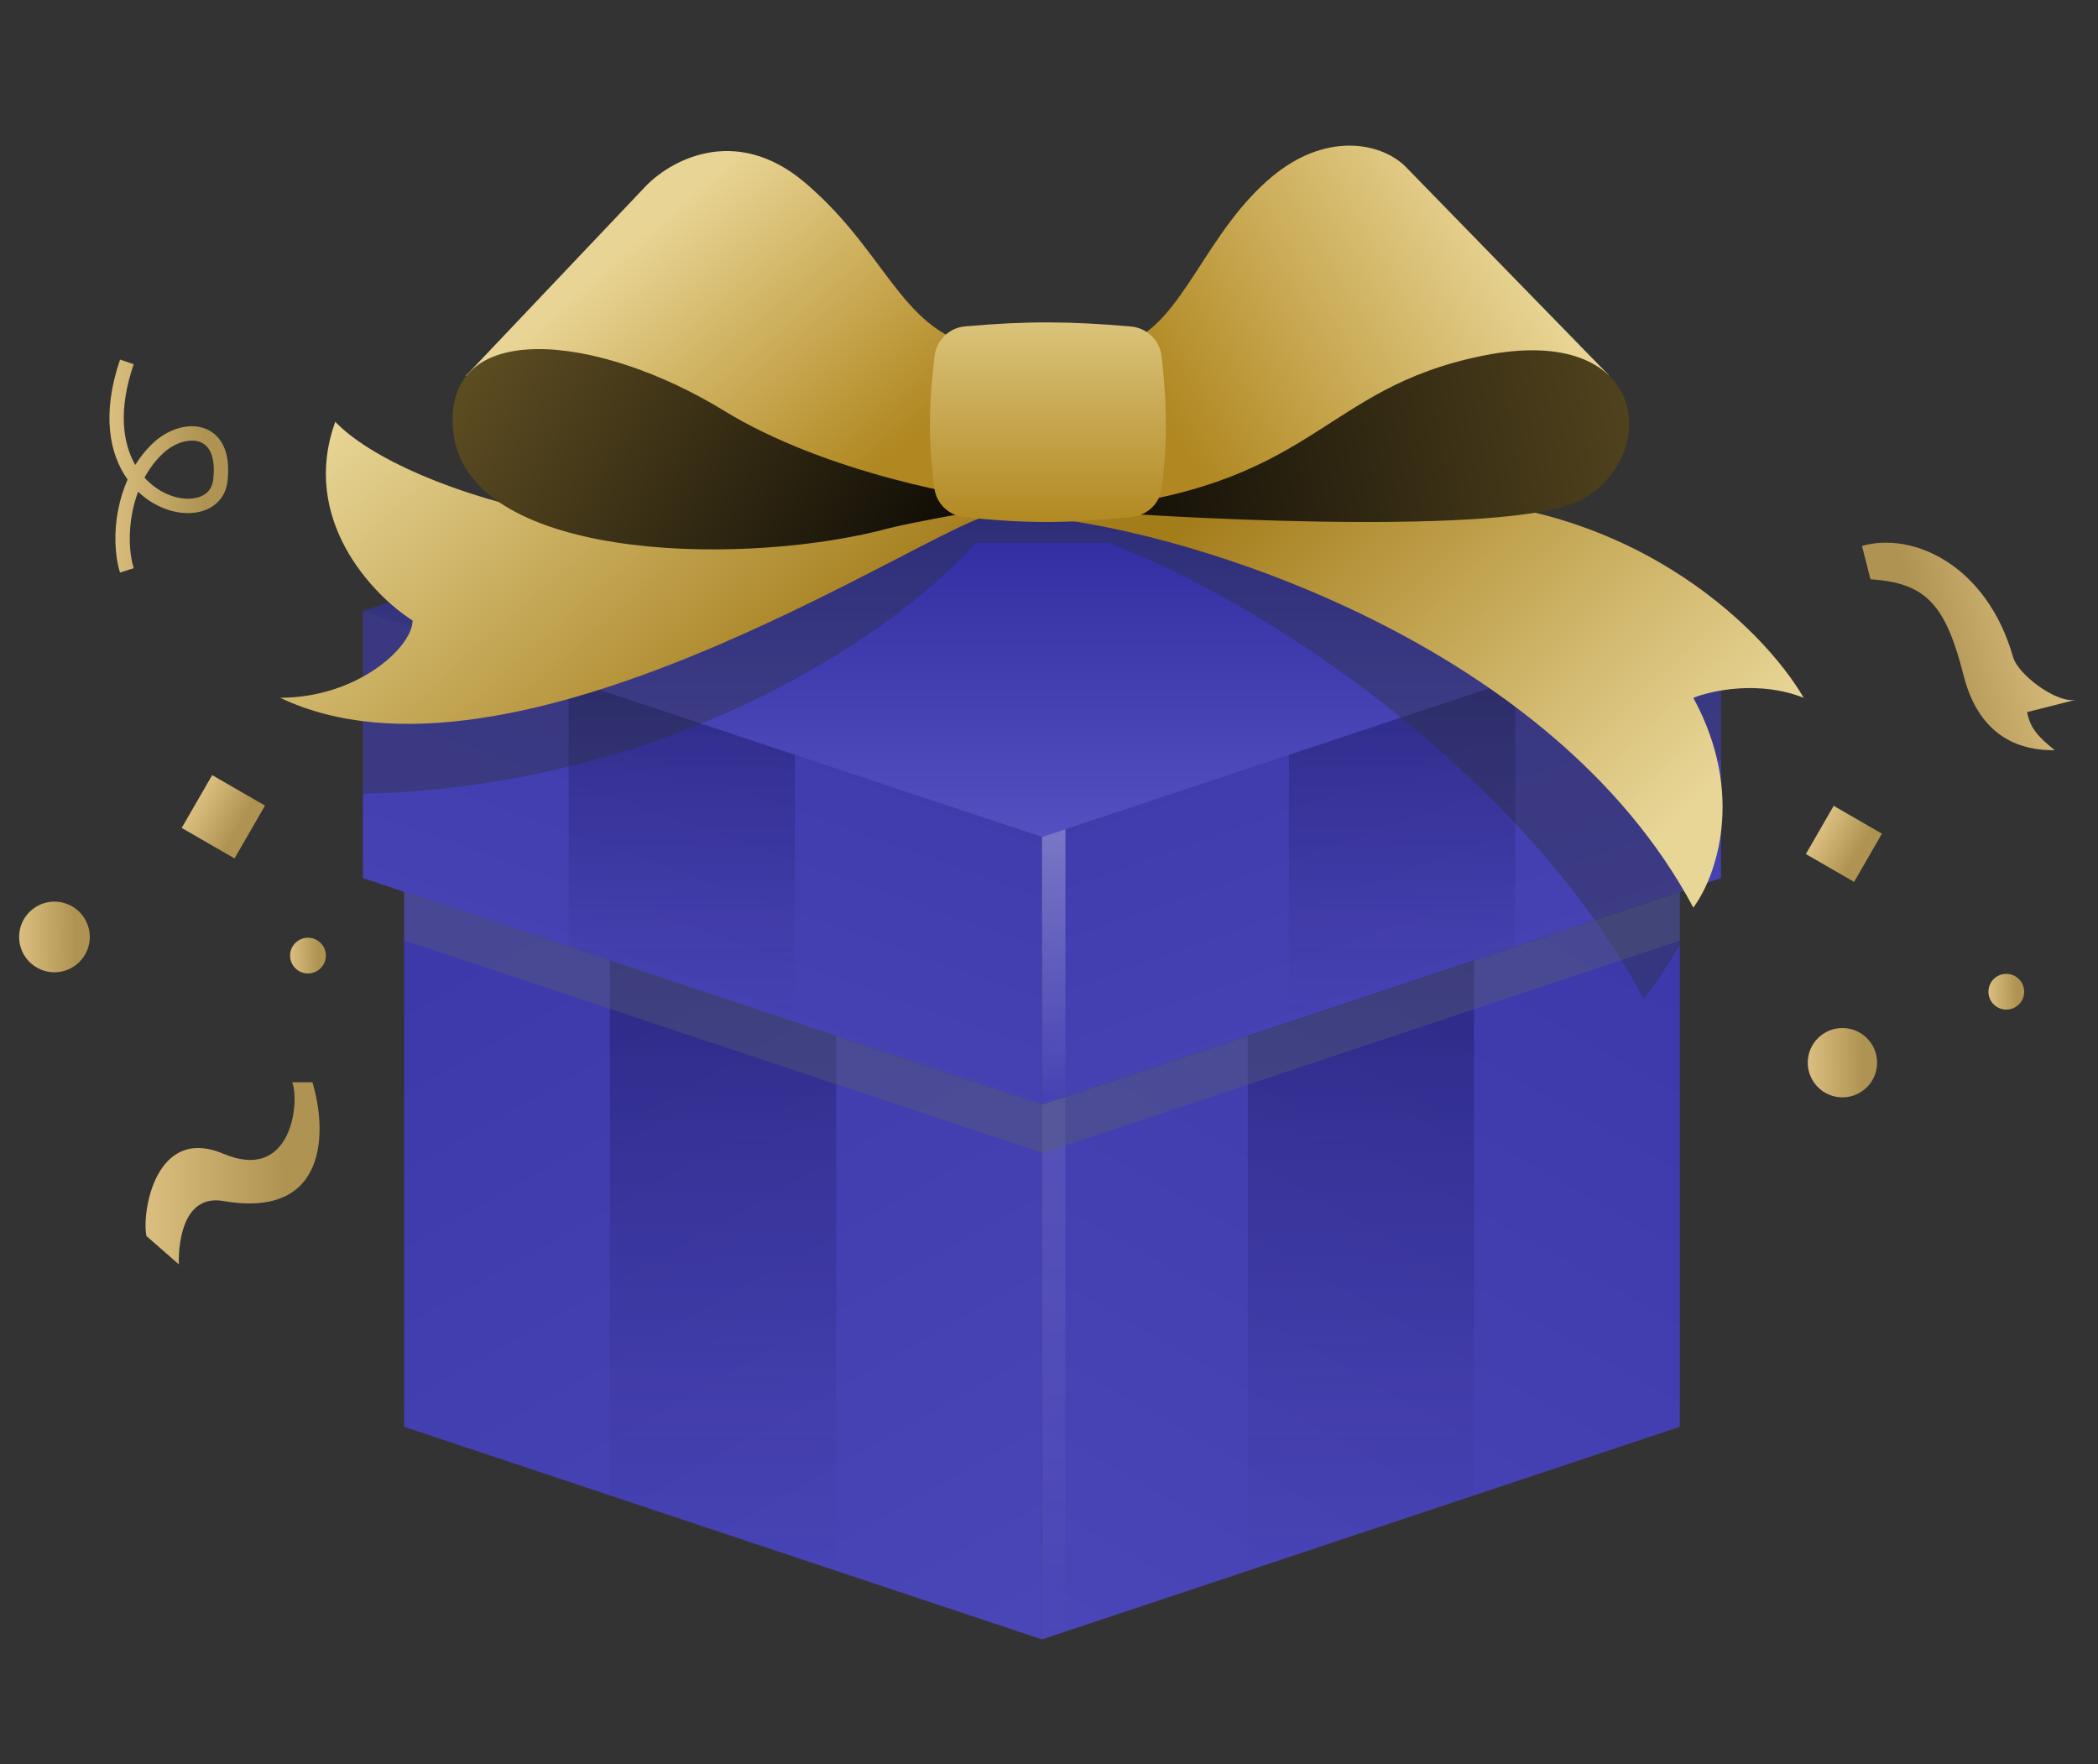
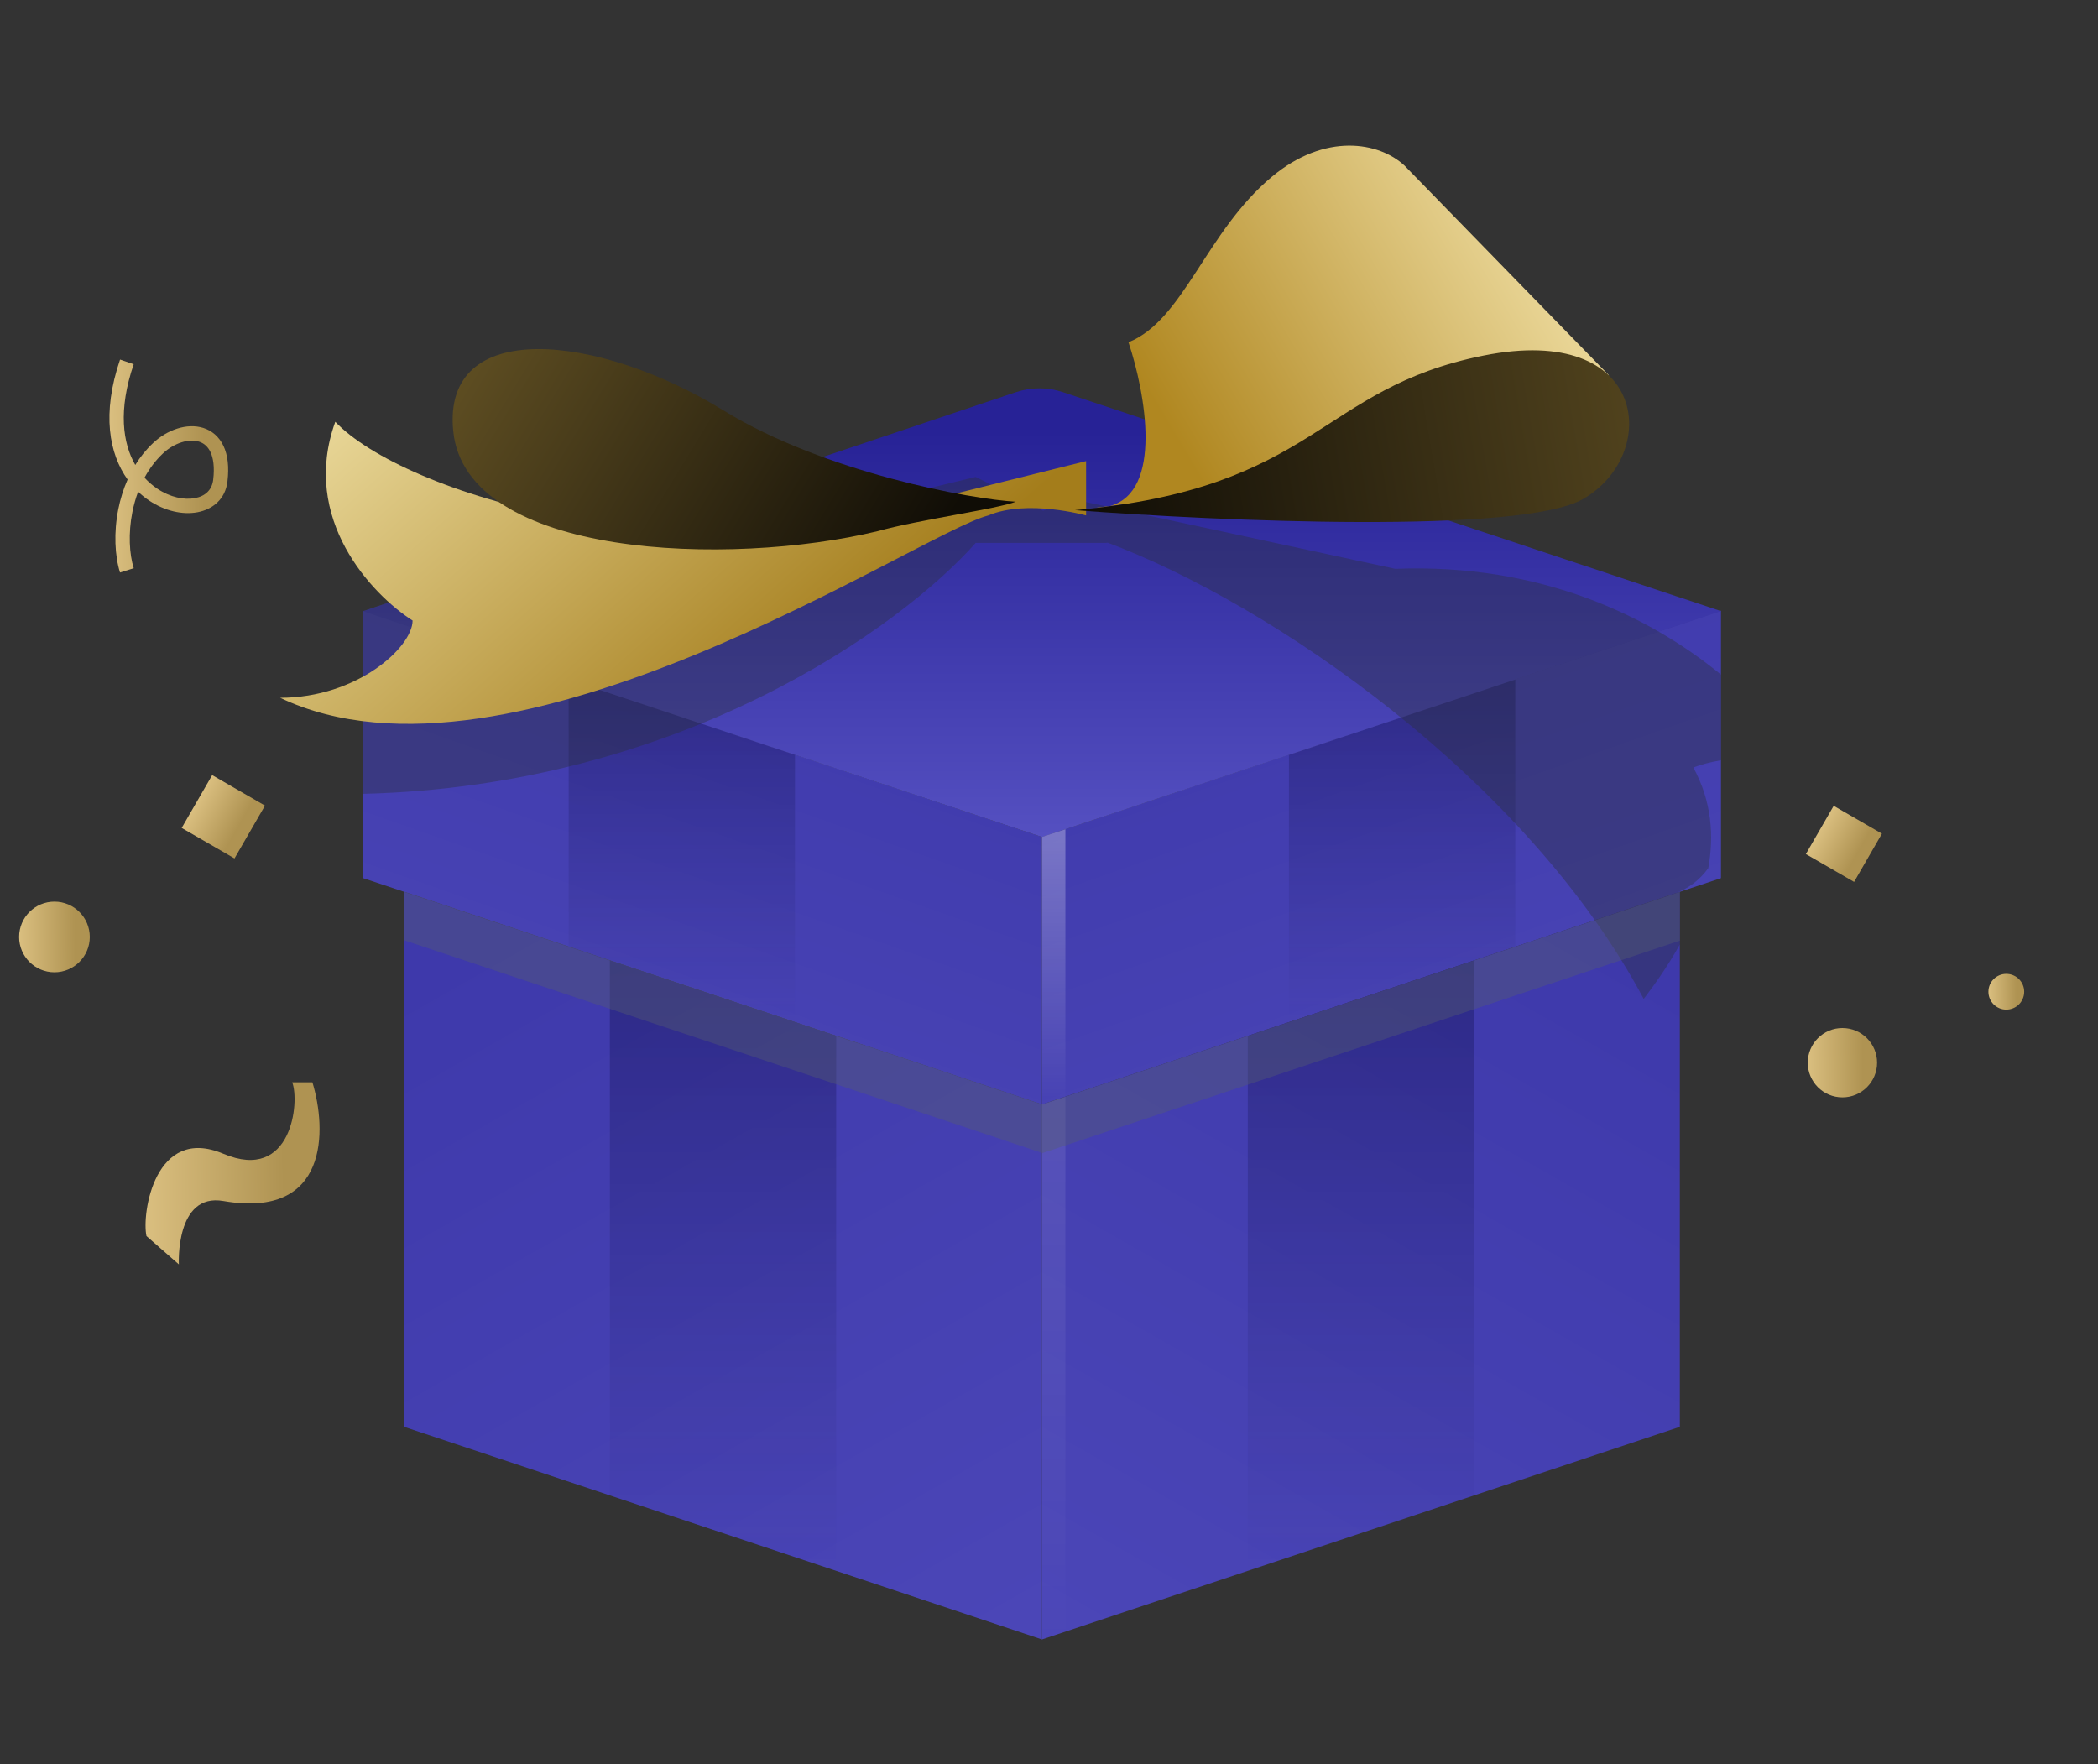
<svg xmlns="http://www.w3.org/2000/svg" width="44" height="37" viewBox="0 0 44 37" fill="none">
  <rect x="0" y="0" width="44" height="37" fill="#333333" stroke="none" />
  <path d="M21.852 23.163V17.553L7.612 12.806V18.416L21.852 23.163Z" fill="url(#paint0_linear_5596_14204)" />
  <path d="M8.475 29.924L21.853 34.383V23.163L8.475 18.704V29.924Z" fill="url(#paint1_linear_5596_14204)" />
  <path d="M21.852 23.163V17.553L36.093 12.806V18.416L21.852 23.163Z" fill="url(#paint2_linear_5596_14204)" />
  <path d="M35.23 29.924L21.852 34.383V23.163L35.23 18.704V29.924Z" fill="url(#paint3_linear_5596_14204)" />
  <path opacity="0.3" d="M12.79 31.363V20.143L17.537 21.725V32.945L12.79 31.363Z" fill="url(#paint4_linear_5596_14204)" />
  <path opacity="0.3" d="M11.926 19.855L16.673 21.438V15.828L11.926 14.245V19.855Z" fill="url(#paint5_linear_5596_14204)" />
  <path opacity="0.3" d="M26.169 32.945V21.725L30.915 20.143V31.363L26.169 32.945Z" fill="url(#paint6_linear_5596_14204)" />
  <path opacity="0.3" d="M31.779 19.855L27.032 21.438V15.828L31.779 14.245V19.855Z" fill="url(#paint7_linear_5596_14204)" />
  <path d="M21.854 17.554L36.094 12.817L22.291 8.224C21.971 8.117 21.625 8.118 21.305 8.225L7.613 12.818L21.854 17.554Z" fill="url(#paint8_linear_5596_14204)" />
  <g style="mix-blend-mode:multiply" opacity="0.4">
    <path d="M36.094 14.149C34.616 12.937 32.326 11.811 29.262 11.929L22.549 10.481L21.877 10.71L20.462 10.002C18.076 10.584 13.23 11.747 12.941 11.747C12.823 11.747 12.212 11.66 11.422 11.539L7.629 12.812L7.613 12.806V14.425L7.827 14.696L7.613 14.91V16.649C14.256 16.486 18.889 13.163 20.462 11.386H23.23L23.19 11.366C26.656 12.654 32.01 16.331 34.472 20.949L34.494 20.921C34.66 20.7 34.955 20.306 35.231 19.805V18.704L35.095 18.75C35.1 18.748 35.106 18.746 35.111 18.744L35.095 18.75C35.398 18.648 35.651 18.454 35.827 18.206C35.948 17.532 35.9 16.805 35.514 16.097C35.645 16.044 35.848 15.985 36.094 15.944V14.149Z" fill="#2B303C" />
  </g>
-   <path d="M35.513 19.034C32.549 13.477 24.987 11.173 21.977 10.864L22.431 10.083L29.261 10.467C34.077 10.282 36.979 13.168 37.828 14.635C36.902 14.264 35.898 14.481 35.513 14.635C36.624 16.673 35.976 18.417 35.513 19.034Z" fill="url(#paint9_linear_5596_14204)" />
  <path d="M19.983 10.366C14.241 12.219 8.422 10.312 7.032 8.846C6.292 10.883 7.804 12.473 8.653 13.014C8.653 13.569 7.496 14.634 5.875 14.634C10.737 16.95 19.26 11.189 20.727 10.81C21.547 10.463 22.778 10.81 22.778 10.81V9.67L19.983 10.366Z" fill="url(#paint10_linear_5596_14204)" />
  <path d="M26.677 3.705C27.788 2.778 28.921 2.974 29.456 3.473L33.743 7.871L28.529 9.956L23.276 10.613C23.185 10.638 23.084 10.651 22.972 10.651L23.276 10.613C24.394 10.309 24.024 8.248 23.667 7.178C24.825 6.715 25.288 4.862 26.677 3.705Z" fill="url(#paint11_linear_5596_14204)" />
  <path d="M33.198 10.467C31.901 11.208 25.556 10.93 22.546 10.699C27.64 10.236 27.64 8.152 31.114 7.457C34.587 6.762 34.819 9.541 33.198 10.467Z" fill="url(#paint12_linear_5596_14204)" />
-   <path d="M13.504 3.945L9.771 7.88L17.054 10.538L20.48 10.387L20.946 7.331C18.931 7.194 18.739 5.412 16.889 3.836C15.409 2.575 14.015 3.384 13.504 3.945Z" fill="url(#paint13_linear_5596_14204)" />
  <path d="M15.183 8.613C17.304 9.914 20.378 10.472 21.303 10.522C20.928 10.672 19.27 10.899 18.409 11.139C15.308 11.889 9.769 11.711 9.505 9.038C9.269 6.653 12.531 6.987 15.183 8.613Z" fill="url(#paint14_linear_5596_14204)" />
-   <path d="M19.602 7.461C19.642 7.131 19.908 6.874 20.239 6.845C21.557 6.728 22.462 6.739 23.716 6.847C24.052 6.876 24.322 7.136 24.36 7.47C24.477 8.492 24.488 9.237 24.365 10.233C24.325 10.555 24.065 10.805 23.743 10.839C22.435 10.978 21.521 10.988 20.211 10.842C19.893 10.806 19.639 10.561 19.597 10.244C19.462 9.222 19.478 8.478 19.602 7.461Z" fill="url(#paint15_linear_5596_14204)" />
  <path opacity="0.3" d="M21.852 17.553L22.344 17.392V22.986L21.852 23.181V17.553Z" fill="url(#paint16_linear_5596_14204)" />
  <path opacity="0.1" d="M21.852 23.166L22.344 23.004V34.215L21.852 34.382V23.166Z" fill="url(#paint17_linear_5596_14204)" />
  <g style="mix-blend-mode:multiply" opacity="0.4">
    <path d="M35.23 19.727V18.705L21.852 23.164V24.186L35.23 19.727Z" fill="#555D6F" />
  </g>
  <g style="mix-blend-mode:multiply" opacity="0.4">
    <path d="M8.475 19.719V18.697L21.852 23.157V24.178L8.475 19.719Z" fill="#555D6F" />
  </g>
-   <path d="M42.513 14.935L43.544 14.673C43.16 14.771 42.329 14.162 42.219 13.78C41.661 11.834 40.109 11.149 39.05 11.449L39.228 12.149C40.398 12.224 40.805 12.682 41.184 14.175C41.576 15.716 42.722 15.733 43.094 15.734C42.714 15.429 42.577 15.255 42.513 14.935Z" fill="url(#paint18_linear_5596_14204)" />
  <path fill-rule="evenodd" clip-rule="evenodd" d="M4.087 10.447C4.303 10.407 4.445 10.277 4.471 10.064C4.504 9.792 4.472 9.604 4.414 9.48C4.357 9.36 4.272 9.293 4.174 9.262C3.966 9.196 3.659 9.283 3.416 9.511C3.259 9.659 3.132 9.831 3.031 10.018C3.114 10.109 3.204 10.185 3.296 10.247C3.568 10.43 3.863 10.489 4.087 10.447ZM2.897 10.312C2.97 10.382 3.048 10.444 3.128 10.498C3.454 10.716 3.828 10.802 4.142 10.743C4.463 10.683 4.726 10.467 4.77 10.1C4.807 9.793 4.777 9.543 4.687 9.352C4.595 9.157 4.444 9.032 4.265 8.975C3.918 8.865 3.502 9.017 3.21 9.292C3.063 9.43 2.94 9.585 2.837 9.751C2.574 9.293 2.475 8.6 2.804 7.639L2.518 7.541C2.13 8.678 2.291 9.519 2.676 10.057C2.587 10.259 2.523 10.469 2.482 10.675C2.383 11.167 2.408 11.657 2.517 12.007L2.805 11.917C2.713 11.623 2.687 11.185 2.777 10.735C2.806 10.592 2.845 10.45 2.897 10.312Z" fill="url(#paint19_linear_5596_14204)" />
-   <circle cx="6.459" cy="20.041" r="0.375" fill="url(#paint20_linear_5596_14204)" />
  <circle cx="42.077" cy="20.799" r="0.375" fill="url(#paint21_linear_5596_14204)" />
  <circle cx="38.64" cy="22.287" r="0.727" fill="url(#paint22_linear_5596_14204)" />
  <path d="M4.685 24.197C3.249 23.59 2.968 25.452 3.072 25.923L3.751 26.517C3.751 26.517 3.674 25.012 4.685 25.188C6.903 25.572 6.854 23.688 6.552 22.698H6.128C6.288 23.094 6.128 24.807 4.685 24.197Z" fill="url(#paint23_linear_5596_14204)" />
  <rect x="38.457" y="16.9" width="1.168" height="1.168" transform="rotate(30 38.457 16.9)" fill="url(#paint24_linear_5596_14204)" />
  <rect x="4.45" y="16.256" width="1.279" height="1.279" transform="rotate(30 4.45 16.256)" fill="url(#paint25_linear_5596_14204)" />
  <circle cx="1.142" cy="19.65" r="0.741" fill="url(#paint26_linear_5596_14204)" />
  <defs>
    <linearGradient id="paint0_linear_5596_14204" x1="21.565" y1="13.905" x2="16.54" y2="28.17" gradientUnits="userSpaceOnUse">
      <stop stop-color="#3E39AB" />
      <stop offset="1" stop-color="#4D48B9" />
    </linearGradient>
    <linearGradient id="paint1_linear_5596_14204" x1="8.745" y1="20.368" x2="19.167" y2="38.727" gradientUnits="userSpaceOnUse">
      <stop stop-color="#3E39AB" />
      <stop offset="1" stop-color="#4D48B9" />
    </linearGradient>
    <linearGradient id="paint2_linear_5596_14204" x1="22.14" y1="13.905" x2="27.165" y2="28.17" gradientUnits="userSpaceOnUse">
      <stop stop-color="#3E39AB" />
      <stop offset="1" stop-color="#4D48B9" />
    </linearGradient>
    <linearGradient id="paint3_linear_5596_14204" x1="34.96" y1="20.368" x2="24.538" y2="38.727" gradientUnits="userSpaceOnUse">
      <stop stop-color="#3E39AB" />
      <stop offset="1" stop-color="#4D48B9" />
    </linearGradient>
    <linearGradient id="paint4_linear_5596_14204" x1="15.164" y1="20.143" x2="15.164" y2="32.945" gradientUnits="userSpaceOnUse">
      <stop stop-color="#01002C" />
      <stop offset="1" stop-color="#201D5F" stop-opacity="0" />
    </linearGradient>
    <linearGradient id="paint5_linear_5596_14204" x1="14.3" y1="14.245" x2="14.3" y2="21.438" gradientUnits="userSpaceOnUse">
      <stop stop-color="#01002C" />
      <stop offset="1" stop-color="#201D5F" stop-opacity="0" />
    </linearGradient>
    <linearGradient id="paint6_linear_5596_14204" x1="28.542" y1="20.143" x2="28.542" y2="32.945" gradientUnits="userSpaceOnUse">
      <stop stop-color="#01002C" />
      <stop offset="1" stop-color="#201D5F" stop-opacity="0" />
    </linearGradient>
    <linearGradient id="paint7_linear_5596_14204" x1="29.405" y1="14.245" x2="29.405" y2="21.438" gradientUnits="userSpaceOnUse">
      <stop stop-color="#01002C" />
      <stop offset="1" stop-color="#201D5F" stop-opacity="0" />
    </linearGradient>
    <linearGradient id="paint8_linear_5596_14204" x1="21.853" y1="17.554" x2="21.853" y2="9.06" gradientUnits="userSpaceOnUse">
      <stop stop-color="#5550C1" />
      <stop offset="1" stop-color="#272296" />
    </linearGradient>
    <linearGradient id="paint9_linear_5596_14204" x1="37.828" y1="14.559" x2="29.713" y2="6.276" gradientUnits="userSpaceOnUse">
      <stop stop-color="#E8D697" />
      <stop offset="1" stop-color="#A47D1B" />
    </linearGradient>
    <linearGradient id="paint10_linear_5596_14204" x1="3.372" y1="12.014" x2="10.631" y2="20.182" gradientUnits="userSpaceOnUse">
      <stop stop-color="#E8D697" />
      <stop offset="1" stop-color="#A47D1B" />
    </linearGradient>
    <linearGradient id="paint11_linear_5596_14204" x1="31.468" y1="4.704" x2="24.461" y2="8.867" gradientUnits="userSpaceOnUse">
      <stop stop-color="#E8D494" />
      <stop offset="1" stop-color="#B08720" />
    </linearGradient>
    <linearGradient id="paint12_linear_5596_14204" x1="36.965" y1="7.162" x2="22.714" y2="9.601" gradientUnits="userSpaceOnUse">
      <stop stop-color="#615023" />
      <stop offset="1" stop-color="#100D06" />
    </linearGradient>
    <linearGradient id="paint13_linear_5596_14204" x1="14.291" y1="4.196" x2="18.823" y2="9.461" gradientUnits="userSpaceOnUse">
      <stop stop-color="#E8D494" />
      <stop offset="1" stop-color="#B08720" />
    </linearGradient>
    <linearGradient id="paint14_linear_5596_14204" x1="9.492" y1="7.321" x2="18.668" y2="12.936" gradientUnits="userSpaceOnUse">
      <stop stop-color="#615023" />
      <stop offset="1" stop-color="#100D06" />
    </linearGradient>
    <linearGradient id="paint15_linear_5596_14204" x1="21.977" y1="5.052" x2="21.977" y2="10.947" gradientUnits="userSpaceOnUse">
      <stop stop-color="#EADB9E" />
      <stop offset="1" stop-color="#B28922" />
    </linearGradient>
    <linearGradient id="paint16_linear_5596_14204" x1="22.098" y1="17.392" x2="22.098" y2="23.181" gradientUnits="userSpaceOnUse">
      <stop stop-color="white" />
      <stop offset="1" stop-color="white" stop-opacity="0" />
    </linearGradient>
    <linearGradient id="paint17_linear_5596_14204" x1="22.098" y1="23.004" x2="22.098" y2="34.382" gradientUnits="userSpaceOnUse">
      <stop stop-color="white" />
      <stop offset="1" stop-color="white" stop-opacity="0" />
    </linearGradient>
    <linearGradient id="paint18_linear_5596_14204" x1="42.584" y1="9.621" x2="39.515" y2="10.424" gradientUnits="userSpaceOnUse">
      <stop stop-color="#DFC485" />
      <stop offset="1" stop-color="#AF9352" />
    </linearGradient>
    <linearGradient id="paint19_linear_5596_14204" x1="2.075" y1="12.788" x2="4.294" y2="12.776" gradientUnits="userSpaceOnUse">
      <stop stop-color="#DFC485" />
      <stop offset="1" stop-color="#AF9352" />
    </linearGradient>
    <linearGradient id="paint20_linear_5596_14204" x1="6.018" y1="20.546" x2="6.685" y2="20.54" gradientUnits="userSpaceOnUse">
      <stop stop-color="#DFC485" />
      <stop offset="1" stop-color="#AF9352" />
    </linearGradient>
    <linearGradient id="paint21_linear_5596_14204" x1="41.636" y1="21.305" x2="42.303" y2="21.298" gradientUnits="userSpaceOnUse">
      <stop stop-color="#DFC485" />
      <stop offset="1" stop-color="#AF9352" />
    </linearGradient>
    <linearGradient id="paint22_linear_5596_14204" x1="37.785" y1="23.268" x2="39.079" y2="23.255" gradientUnits="userSpaceOnUse">
      <stop stop-color="#DFC485" />
      <stop offset="1" stop-color="#AF9352" />
    </linearGradient>
    <linearGradient id="paint23_linear_5596_14204" x1="2.731" y1="27.186" x2="5.981" y2="27.154" gradientUnits="userSpaceOnUse">
      <stop stop-color="#DFC485" />
      <stop offset="1" stop-color="#AF9352" />
    </linearGradient>
    <linearGradient id="paint24_linear_5596_14204" x1="38.354" y1="18.273" x2="39.395" y2="18.263" gradientUnits="userSpaceOnUse">
      <stop stop-color="#DFC485" />
      <stop offset="1" stop-color="#AF9352" />
    </linearGradient>
    <linearGradient id="paint25_linear_5596_14204" x1="4.337" y1="17.758" x2="5.476" y2="17.747" gradientUnits="userSpaceOnUse">
      <stop stop-color="#DFC485" />
      <stop offset="1" stop-color="#AF9352" />
    </linearGradient>
    <linearGradient id="paint26_linear_5596_14204" x1="0.27" y1="20.651" x2="1.59" y2="20.638" gradientUnits="userSpaceOnUse">
      <stop stop-color="#DFC485" />
      <stop offset="1" stop-color="#AF9352" />
    </linearGradient>
  </defs>
</svg>